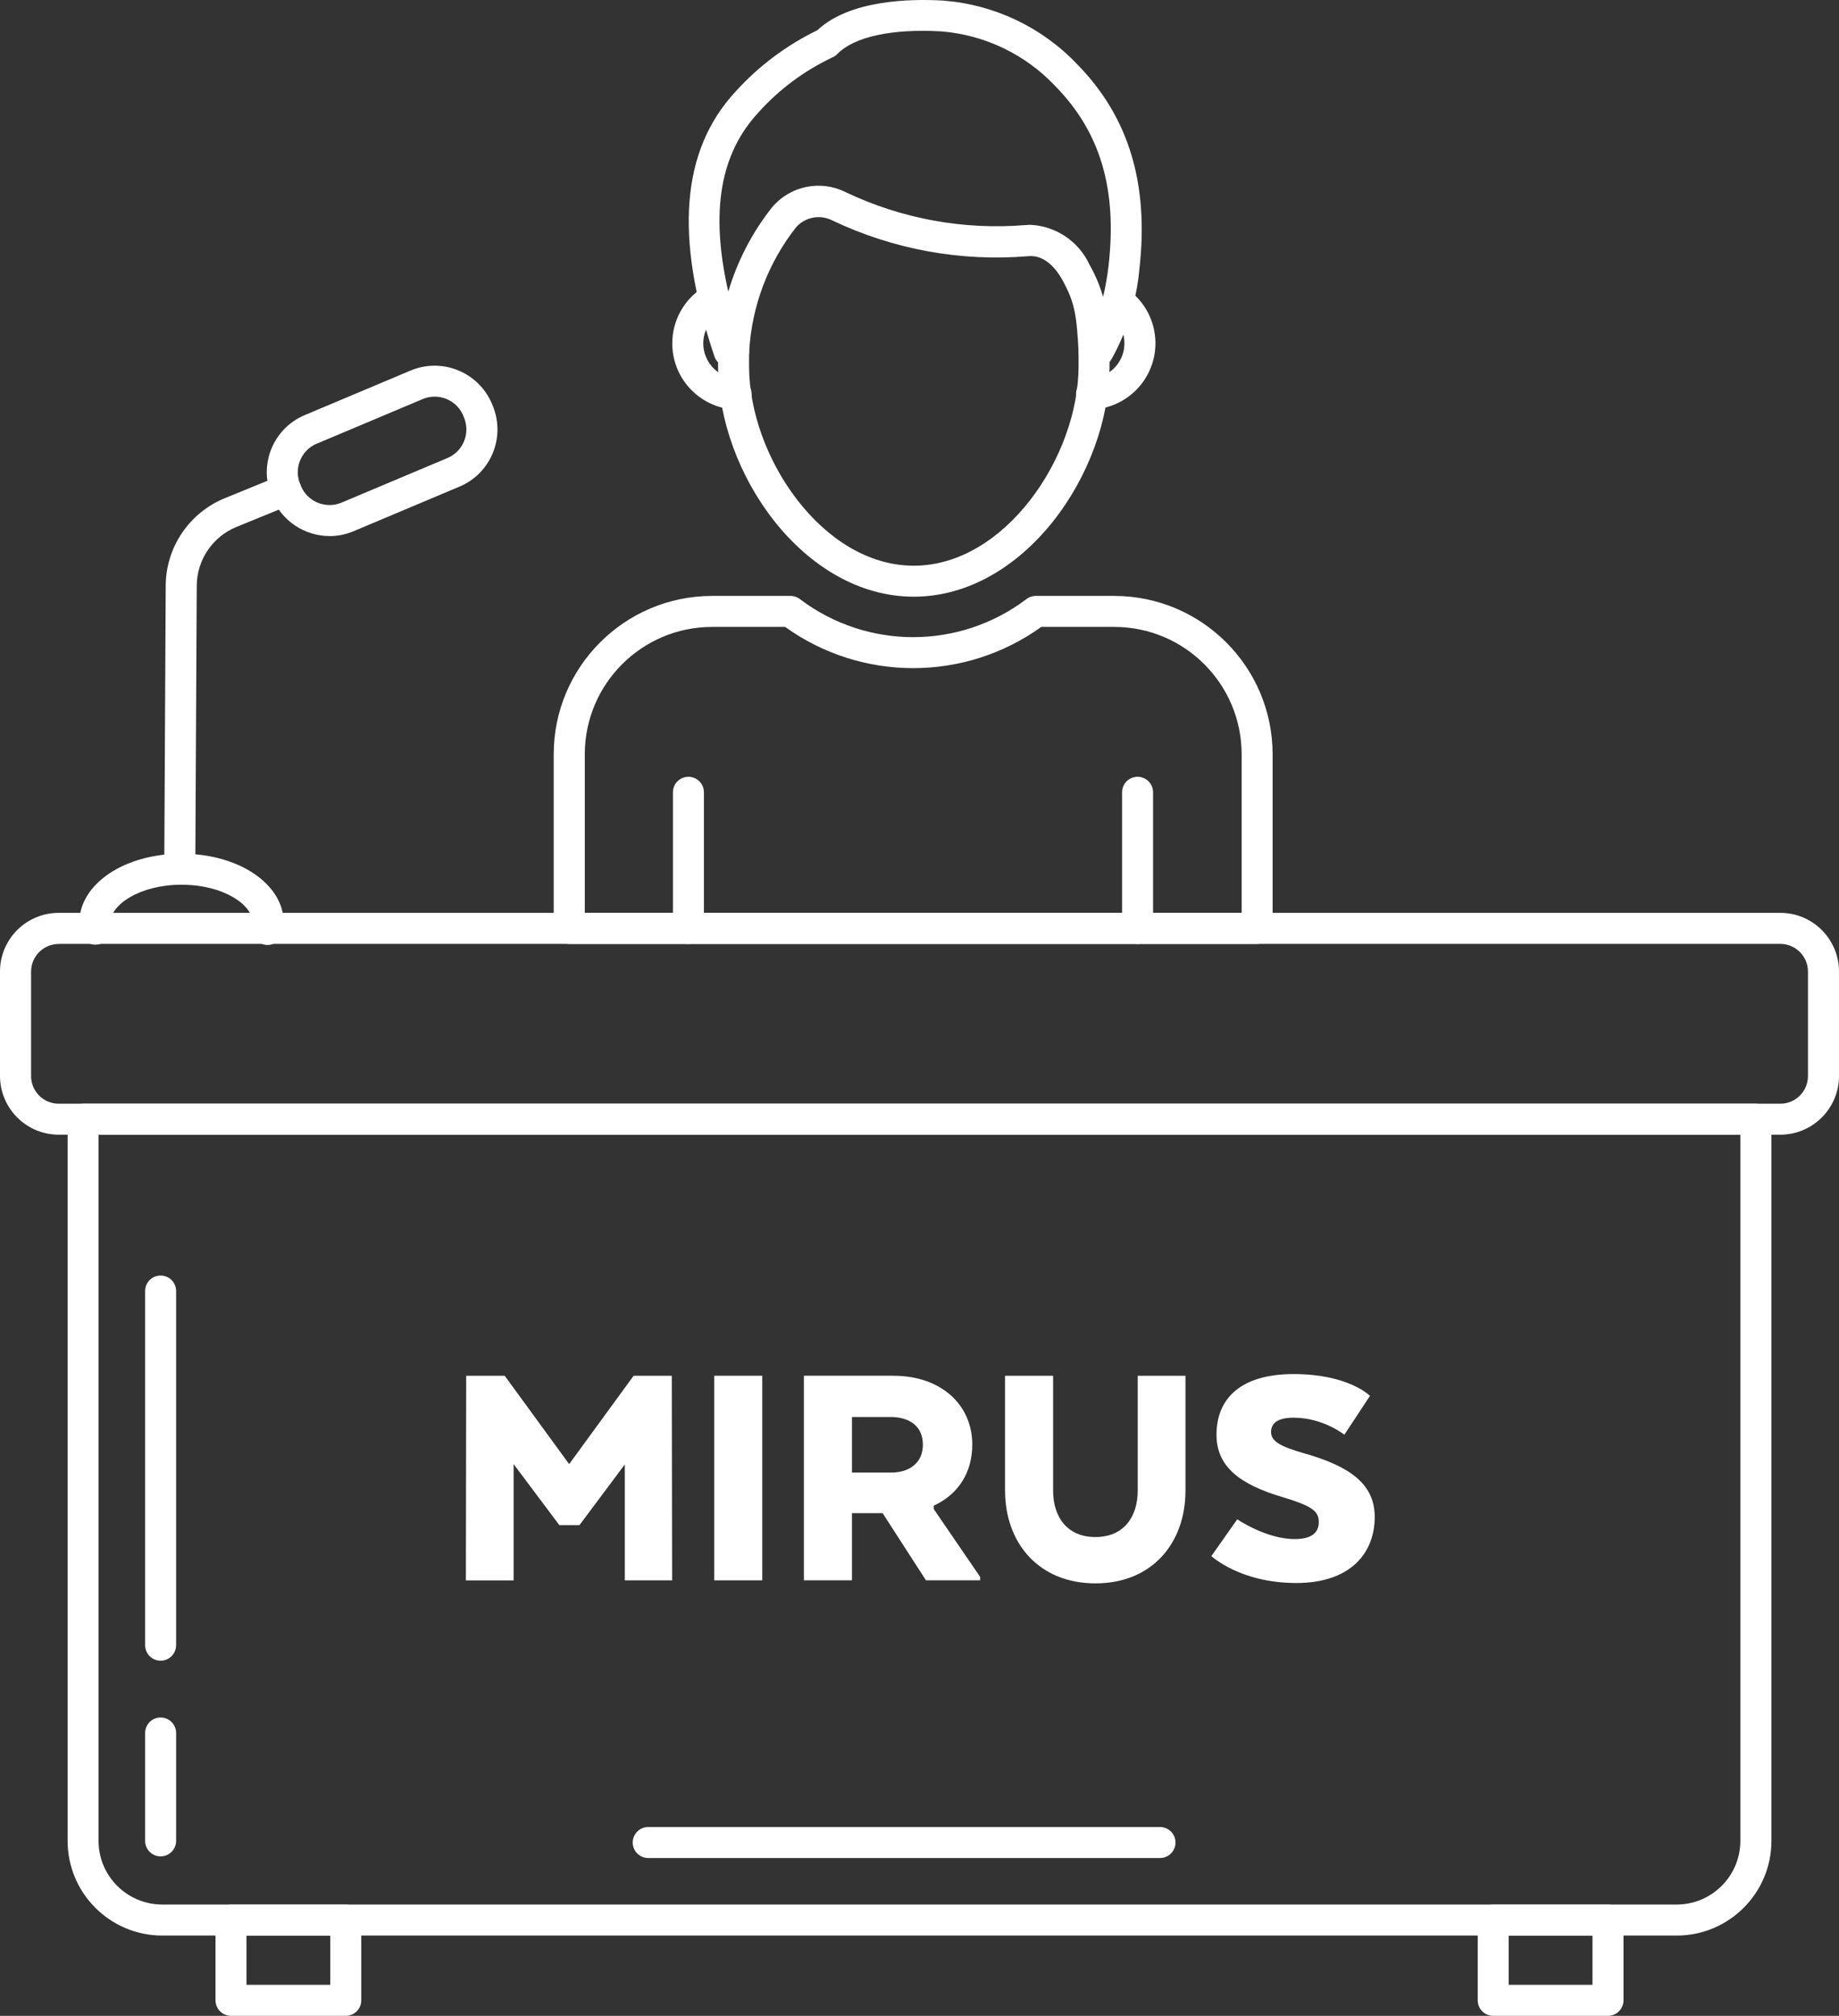
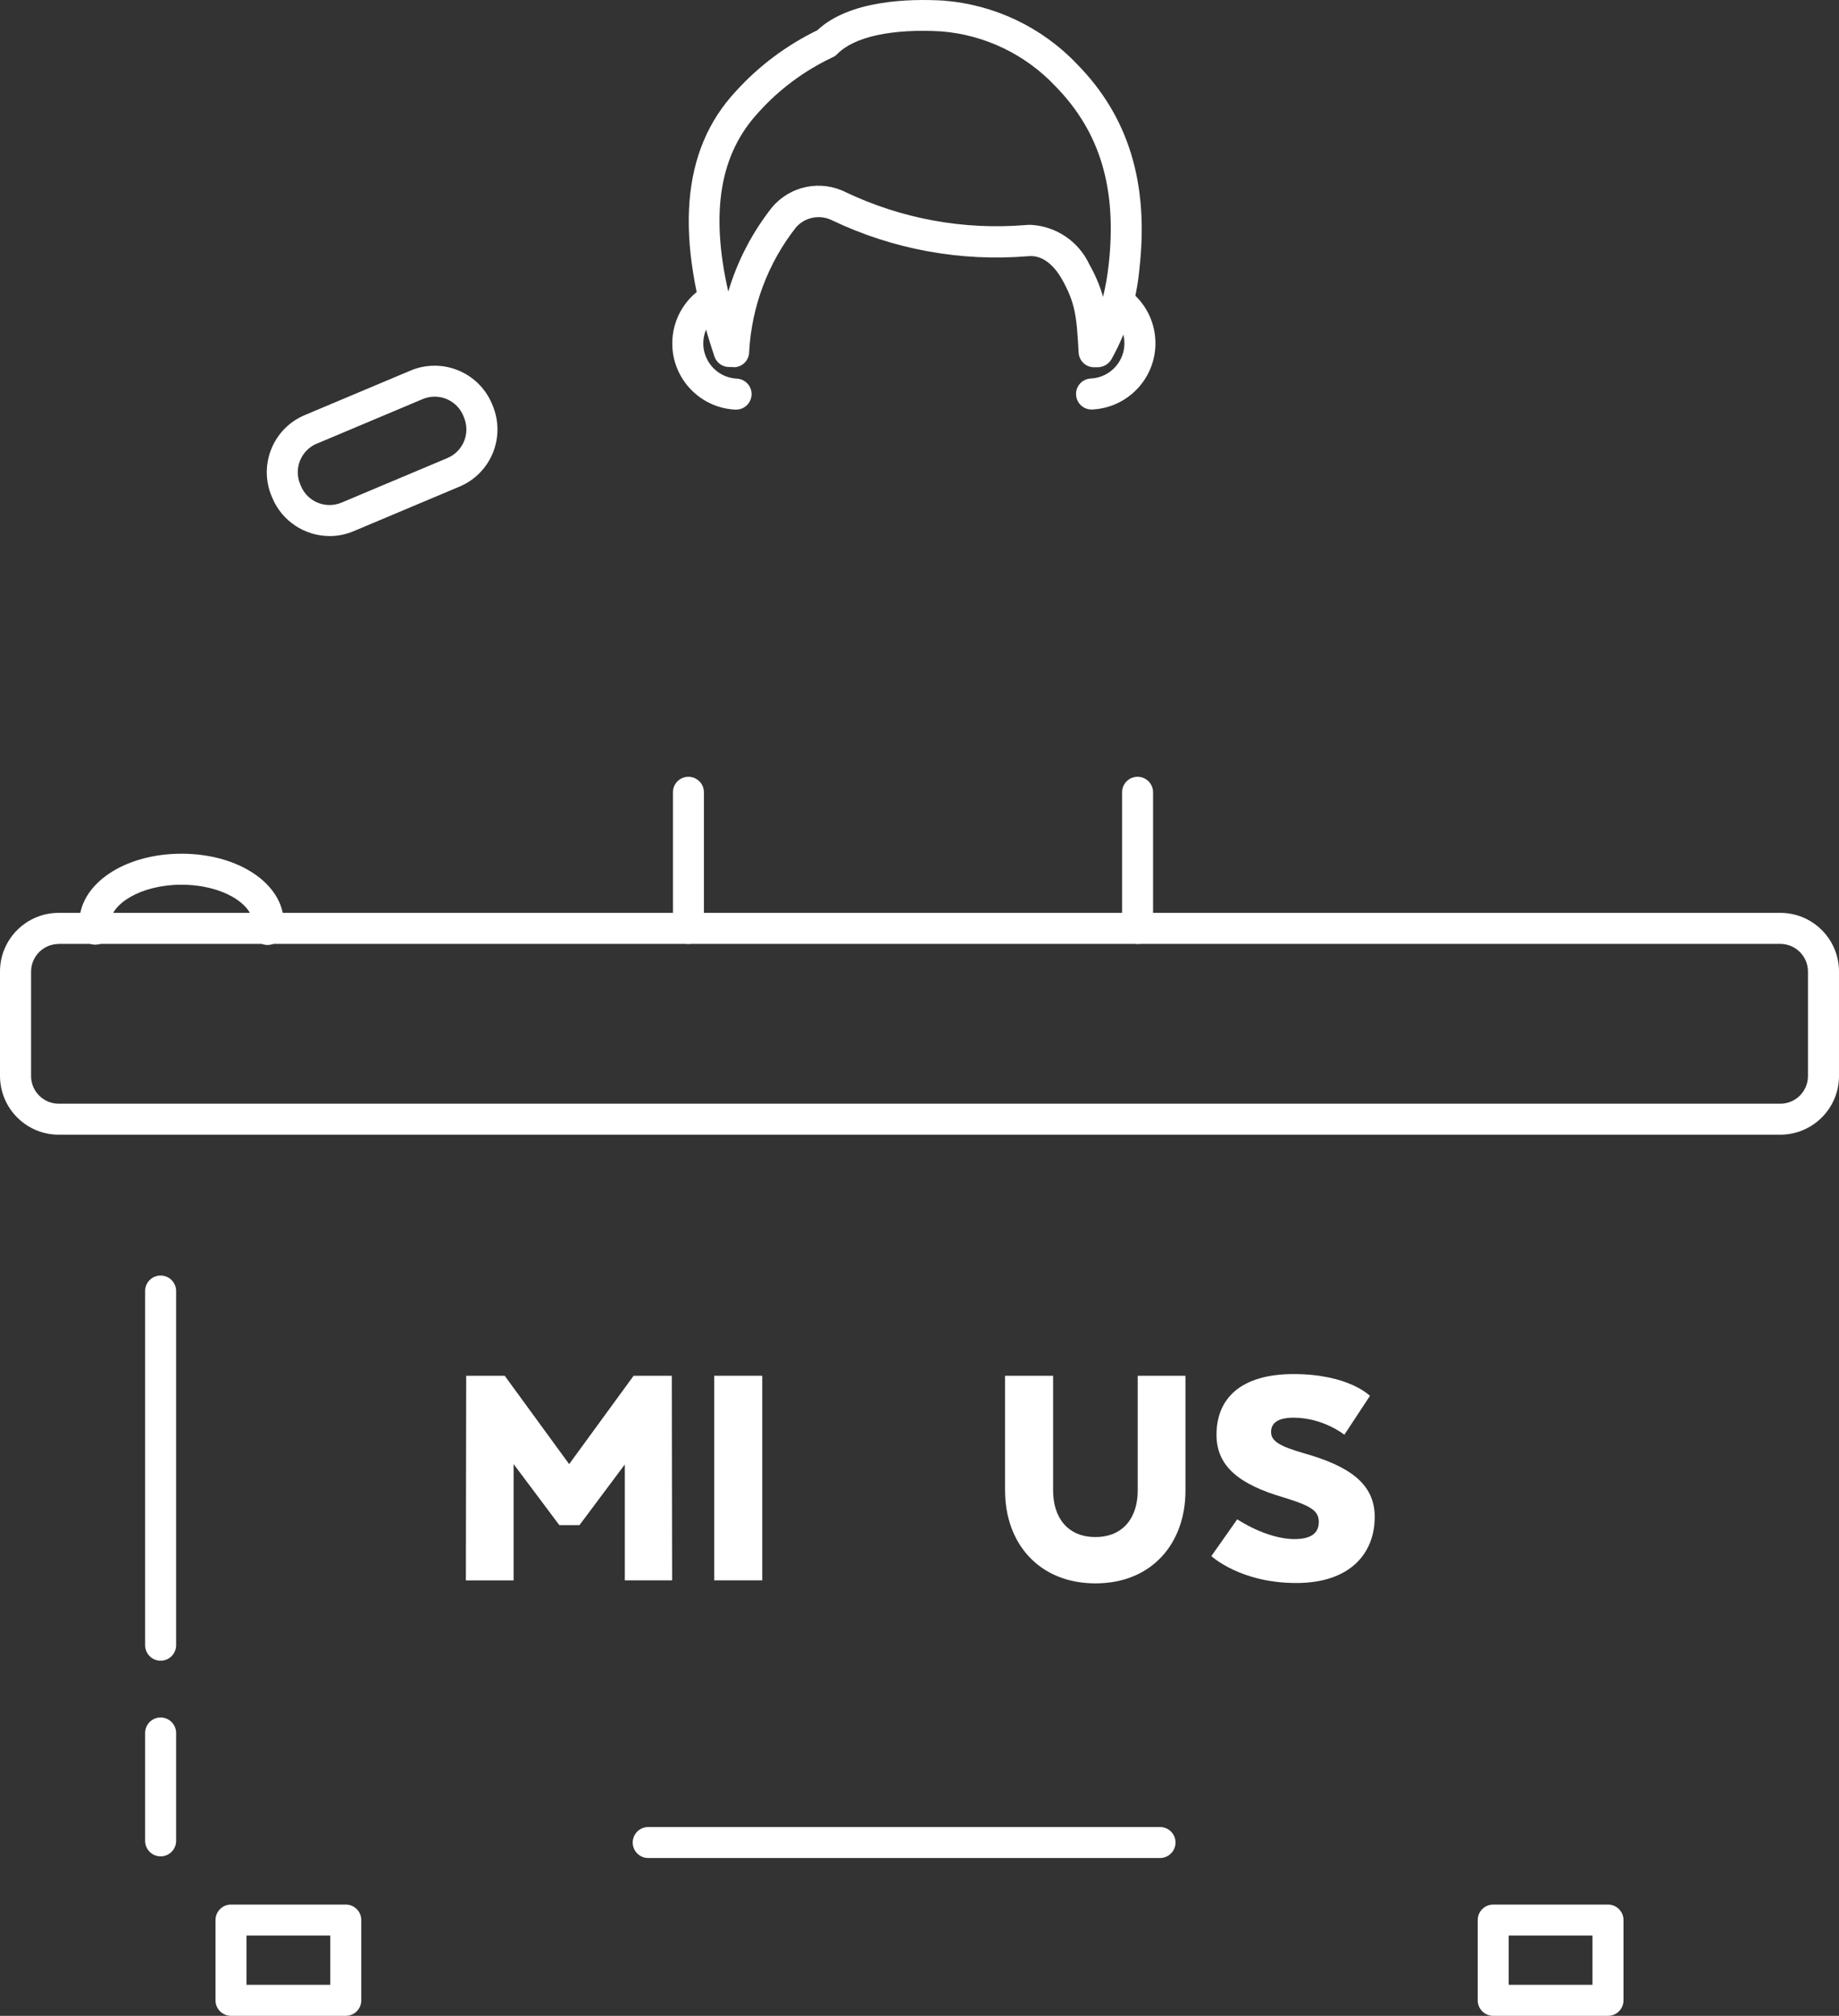
<svg xmlns="http://www.w3.org/2000/svg" id="b" viewBox="0 0 404.73 443.71">
  <rect x="0" y="0" width="404.73" height="443.71" fill="#333333" stroke="none" />
  <g id="c">
-     <path d="M276.67,207.77H125.27c-1.89,0-3.41-1.53-3.41-3.41v-38.35c.02-19.23,15.61-34.81,34.84-34.84h17.28c.79,0,1.56.28,2.17.78,14.7,11.06,34.94,11.06,49.64,0,.61-.51,1.38-.78,2.17-.78h17.28c19.23.02,34.81,15.61,34.84,34.84v38.35c0,1.89-1.53,3.41-3.41,3.41h0ZM128.69,200.94h144.57v-34.94c-.02-15.46-12.55-27.99-28.01-28.01h-16.08c-16.85,12.1-39.54,12.1-56.38,0h-16.08c-15.46.02-27.99,12.55-28.01,28.01v34.94Z" style="fill:#fff; stroke-width:0px;" />
    <path d="M151.51,207.77c-1.89,0-3.41-1.53-3.41-3.41v-29.97c0-1.89,1.53-3.41,3.41-3.41s3.41,1.53,3.41,3.41v29.98c0,1.88-1.53,3.4-3.41,3.4h0ZM250.36,207.77c-1.89,0-3.41-1.53-3.41-3.41v-29.97c0-1.89,1.53-3.41,3.41-3.41s3.41,1.53,3.41,3.41v29.98c0,1.88-1.53,3.4-3.41,3.4h0Z" style="fill:#fff; stroke-width:0px;" />
    <path d="M391.81,249.76H12.93c-7.13,0-12.91-5.78-12.93-12.91v-23.01c0-7.13,5.79-12.91,12.93-12.91h378.88c7.13,0,12.91,5.78,12.92,12.91v23.01c-.01,7.13-5.79,12.9-12.92,12.91ZM12.93,207.78c-3.36,0-6.09,2.72-6.09,6.09v22.99c0,3.36,2.73,6.08,6.09,6.08h378.88c3.36,0,6.09-2.72,6.09-6.09v-23c0-3.36-2.73-6.08-6.09-6.09H12.93Z" style="fill:#fff; stroke-width:0px;" />
-     <path d="M369.03,426.04H35.7c-11.5-.02-20.81-9.34-20.82-20.84v-158.85c0-1.89,1.53-3.41,3.41-3.41h368.16c1.89,0,3.41,1.53,3.41,3.41v158.85c-.01,11.5-9.34,20.83-20.84,20.84h0ZM21.69,249.76v155.44c0,7.73,6.27,13.99,13.99,14.01h333.33c7.73,0,14-6.28,14.01-14.01v-155.44H21.69ZM39.57,194.74h-.02c-1.89,0-3.41-1.55-3.4-3.43h0s.32-62.37.32-62.37c.03-8.48,5.18-16.09,13.03-19.29l12.11-4.95c1.75-.71,3.74.12,4.45,1.87s-.12,3.74-1.87,4.45l-12.11,4.95c-5.29,2.15-8.77,7.28-8.78,13l-.32,62.37c0,1.88-1.53,3.4-3.41,3.4h0Z" style="fill:#fff; stroke-width:0px;" />
    <path d="M72.53,117.99c-5.49-.01-10.45-3.3-12.58-8.36l-.16-.38c-2.93-6.95.33-14.96,7.28-17.88h0s1.32,3.14,1.32,3.14l-1.32-3.14,23.3-9.81c6.95-2.91,14.94.35,17.88,7.28l.17.41c2.91,6.95-.35,14.94-7.29,17.86l-23.3,9.81c-1.68.71-3.48,1.08-5.3,1.08h0ZM69.71,97.65c-3.47,1.46-5.1,5.47-3.64,8.94l.16.39c1.46,3.48,5.46,5.11,8.94,3.65,0,0,0,0,0,0l23.3-9.81c3.47-1.46,5.1-5.47,3.64-8.94l-.16-.41c-1.47-3.47-5.47-5.09-8.94-3.62l-23.3,9.81ZM21,207.94c-1.59,0-2.97-1.1-3.32-2.65-.16-.71-.23-1.43-.23-2.16,0-8.53,9.88-15.22,22.5-15.22s22.5,6.69,22.5,15.22c0,.61-.05,1.23-.16,1.83-.21,1.87-1.9,3.22-3.77,3.02-1.87-.21-3.22-1.9-3.02-3.77.02-.16.05-.31.08-.47.03-.2.05-.4.04-.61,0-3.97-6.43-8.39-15.67-8.39s-15.67,4.44-15.67,8.39c0,.21.01.42.05.63.42,1.84-.72,3.67-2.56,4.09,0,0,0,0,0,0-.25.05-.51.08-.77.07h0ZM76.1,443.71h-25.26c-1.89,0-3.41-1.53-3.41-3.41v-17.67c0-1.89,1.53-3.41,3.41-3.41h25.26c1.89,0,3.41,1.53,3.41,3.41v17.67c0,1.89-1.53,3.41-3.41,3.41ZM54.25,436.88h18.43v-10.84h-18.43v10.84ZM353.89,443.71h-25.26c-1.89,0-3.41-1.53-3.41-3.41v-17.67c0-1.89,1.53-3.41,3.41-3.41h25.26c1.89,0,3.41,1.53,3.41,3.41v17.67c0,1.89-1.53,3.41-3.41,3.41ZM332.04,436.88h18.43v-10.84h-18.43v10.84ZM161.91,90.16h-.21c-8.05-.47-14.19-7.37-13.72-15.42.29-5.03,3.16-9.55,7.58-11.96,1.65-.92,3.73-.33,4.64,1.32s.33,3.73-1.32,4.64c-.02,0-.03.02-.05.03-3.77,2.05-5.16,6.77-3.1,10.53,1.28,2.36,3.69,3.88,6.37,4.04,1.89.06,3.37,1.63,3.31,3.51s-1.63,3.37-3.51,3.31h.01ZM240.33,90.14c-1.89.05-3.46-1.43-3.51-3.32-.05-1.89,1.43-3.46,3.32-3.51,4.28-.24,7.56-3.91,7.31-8.19-.14-2.4-1.37-4.6-3.35-5.96-1.53-1.1-1.89-3.23-.79-4.76,1.08-1.5,3.16-1.88,4.69-.84,6.63,4.58,8.28,13.67,3.7,20.3-2.56,3.7-6.68,6.01-11.17,6.27h-.2Z" style="fill:#fff; stroke-width:0px;" />
-     <path d="M201.11,131.34c-24.26,0-43.07-27.26-43.07-50.71v-3.25c0-1.89,1.53-3.41,3.41-3.41s3.41,1.53,3.41,3.41v3.25c0,19.88,16.17,43.89,36.24,43.89s36.27-24.01,36.27-43.89v-3.25c0-1.89,1.53-3.41,3.41-3.41s3.41,1.53,3.41,3.41v3.25c0,23.45-18.82,50.71-43.1,50.71Z" style="fill:#fff; stroke-width:0px;" />
    <path d="M161.45,80.79h-.98c-1.46,0-2.76-.93-3.23-2.31-8.86-26.35-7.33-45.45,4.69-58.37,5.07-5.59,11.16-10.15,17.95-13.45C186.98-.01,200.22-.3,207.59.13c11.22.86,21.73,5.85,29.48,14.02,11.34,11.55,15.82,26.28,13.69,45.08-.64,6.95-2.72,13.7-6.12,19.8-.62,1.09-1.77,1.78-3.03,1.81h-.83c-1.81,0-3.29-1.42-3.39-3.22-.45-8.03-.72-10.82-3.59-16.01-1.16-2.09-3.68-5.6-7.51-5.22-14.8,1.24-29.66-1.47-43.07-7.85-2.69-1.39-5.98-.79-8,1.46-6.18,7.85-9.79,17.42-10.34,27.39.02,1.89-1.49,3.43-3.37,3.45-.01,0-.03,0-.04,0v-.05ZM226.82,49.49c5.61.28,10.6,3.66,12.95,8.76,1.28,2.24,2.29,4.62,2.99,7.1.55-2.28.96-4.59,1.22-6.92,1.91-16.85-1.83-29.41-11.78-39.53-6.57-6.95-15.48-11.22-25.01-11.99-10.86-.63-19.2,1.17-22.9,4.97-.31.32-.67.57-1.08.75-6.17,2.91-11.71,7.02-16.27,12.1-8.47,9.12-10.66,21.85-6.66,39.46,2-6.74,5.27-13.03,9.63-18.55,3.99-4.75,10.72-6.12,16.25-3.32,12.3,5.85,25.94,8.34,39.52,7.22.38-.03.76-.05,1.15-.05h0ZM255.3,408.97h-112.64c-1.89,0-3.41-1.53-3.41-3.41s1.53-3.41,3.41-3.41h112.64c1.89,0,3.41,1.53,3.41,3.41s-1.53,3.41-3.41,3.41ZM35.35,408.61c-1.89,0-3.41-1.53-3.41-3.41v-23.75c0-1.89,1.53-3.41,3.41-3.41s3.41,1.53,3.41,3.41v23.75c0,1.89-1.53,3.41-3.41,3.41ZM35.35,365.54c-1.89,0-3.41-1.53-3.41-3.41v-77.96c0-1.89,1.53-3.41,3.41-3.41s3.41,1.53,3.41,3.41v77.96c0,1.89-1.53,3.41-3.41,3.41Z" style="fill:#fff; stroke-width:0px;" />
    <path d="M147.94,347.85h-10.43v-25.51l-9.98,13.36h-4.43l-10.06-13.43v25.59h-10.51l.07-45.03h8.48l14.18,19.44,14.18-19.44h8.41l.07,45.03Z" style="fill:#fff; stroke-width:0px;" />
    <path d="M167.76,347.85h-10.58v-45.03h10.58v45.03Z" style="fill:#fff; stroke-width:0px;" />
-     <path d="M196.65,302.82c10.36,0,17.33,6.3,17.33,15.16,0,6.3-3.23,11.03-8.48,13.43v.75l10.21,14.93v.75h-11.93l-9.53-14.78h-6.75v14.78h-10.58v-45.03h19.74ZM195.98,311.9h-8.48v12.23h8.63c3.98,0,6.98-2.1,6.98-6.15s-2.93-6.08-7.13-6.08Z" style="fill:#fff; stroke-width:0px;" />
    <path d="M221.19,328.11v-25.29h10.58v25.29c0,5.78,3.08,10.21,9.31,10.21s9.31-4.43,9.31-10.21v-25.29h10.51v25.29c0,11.63-7.43,20.41-19.81,20.41s-19.89-8.78-19.89-20.41Z" style="fill:#fff; stroke-width:0px;" />
    <path d="M272.3,334.42s6.38,4.35,12.61,4.35c3.68,0,5.33-1.35,5.33-3.75s-1.5-3.53-7.95-5.48c-9.38-2.78-14.56-6.68-14.56-13.73,0-8.1,5.48-13.36,16.96-13.36,12.16,0,16.81,4.8,16.81,4.8l-5.63,8.55s-4.65-3.75-11.18-3.75c-3.38,0-4.95,1.13-4.95,3.15s1.95,3.15,7.13,4.65c10.13,2.85,15.68,6.75,15.68,14.03,0,8.11-5.48,14.56-17.26,14.56-12.38,0-18.69-5.93-18.69-5.93l5.7-8.1Z" style="fill:#fff; stroke-width:0px;" />
  </g>
</svg>